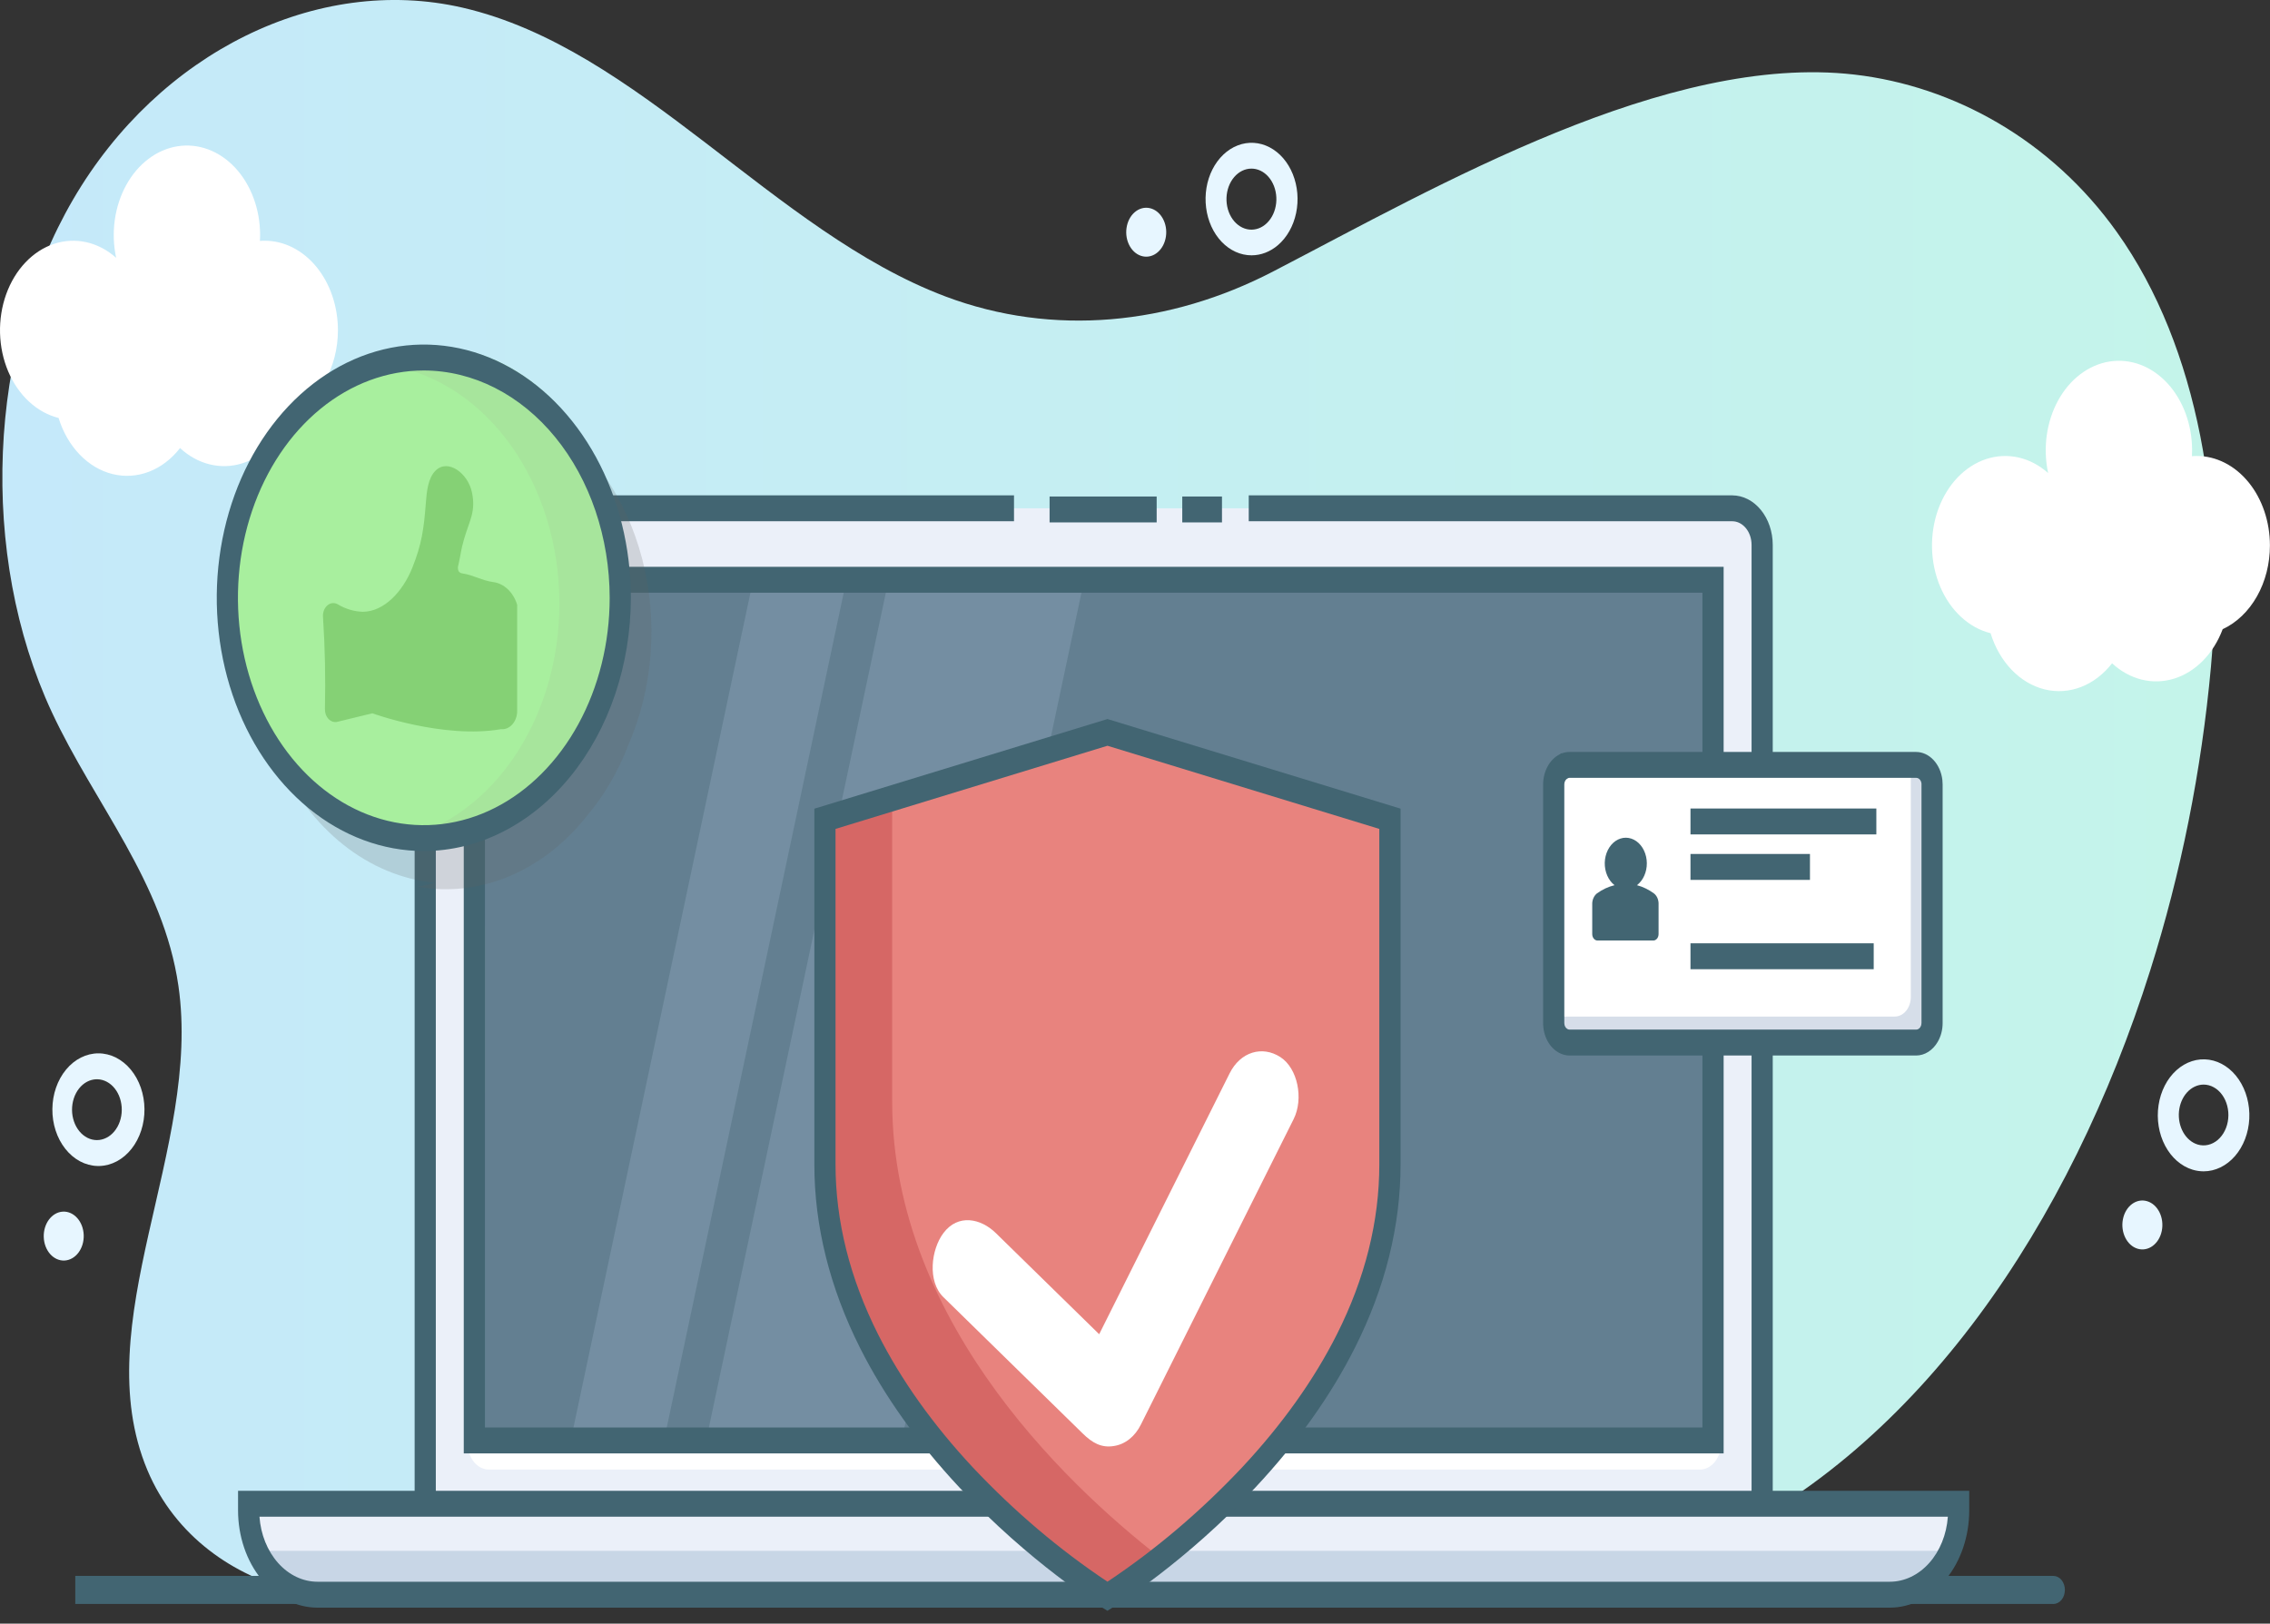
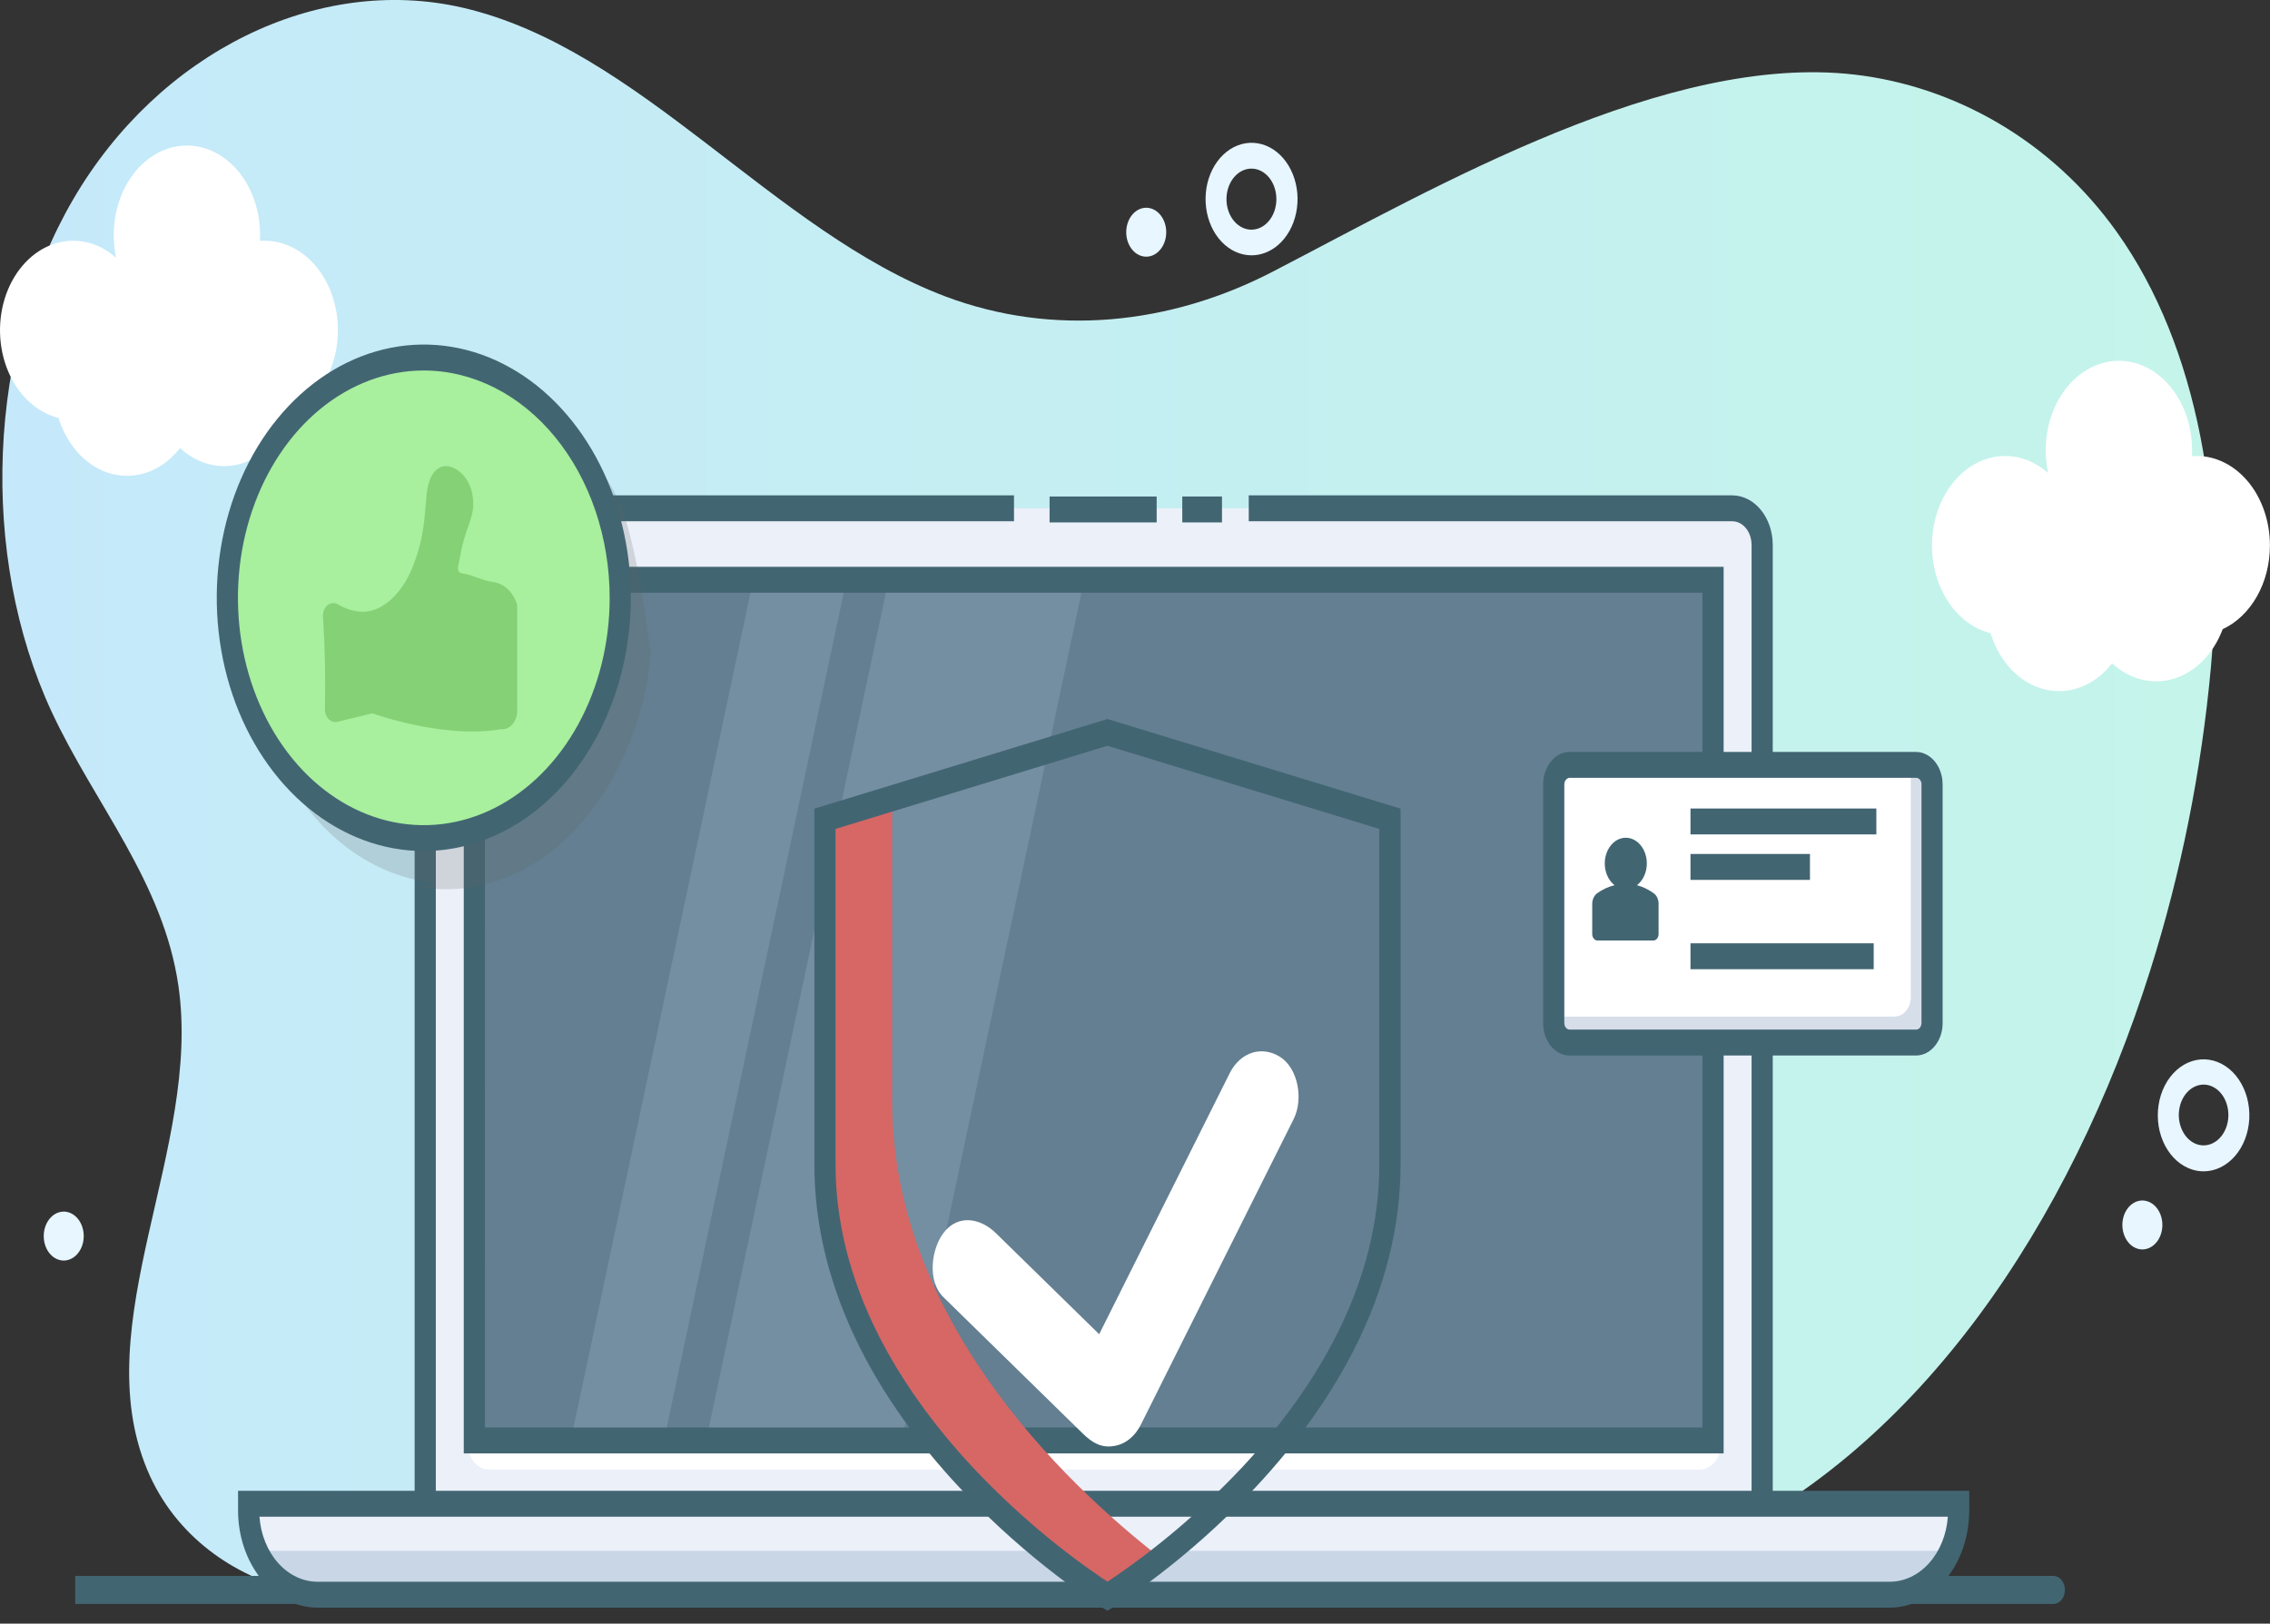
<svg xmlns="http://www.w3.org/2000/svg" width="123" height="88" viewBox="0 0 123 88" fill="none">
  <rect x="0" y="0" width="123" height="88" fill="#333333" stroke="none" />
  <path d="M116.51 52.593C112.163 66.363 103.991 78.427 92.639 83.729C91.162 84.417 89.655 85.001 88.124 85.478C80.025 88.004 71.164 87.126 63.698 82.522C60.53 80.567 57.64 77.983 54.46 76.056C51.28 74.129 47.649 72.868 44.187 73.819C41.207 74.638 38.693 76.985 36.161 79.076C30.193 84.006 23.017 87.907 15.95 86.214C12.698 85.436 9.496 83.281 7.986 79.678C4.648 71.713 10.943 62.243 9.668 53.434C8.852 47.797 5.126 43.575 2.809 38.599C-1.155 30.089 -0.686 18.784 3.962 10.81C8.61 2.835 17.191 -1.395 25.059 0.414C34.653 2.621 41.906 12.555 51.235 16.07C57.069 18.266 63.404 17.611 68.976 14.718C77.979 10.043 90.347 2.874 100.479 4.042C105.866 4.663 111.15 7.589 114.706 12.584C119.202 18.89 120.549 27.842 119.799 36.157C119.285 41.786 118.179 47.31 116.51 52.593Z" fill="url(#paint0_linear_233_2633)" />
  <path d="M119.402 63.485C119.202 63.484 119.003 63.455 118.809 63.397C118.195 63.212 117.662 62.748 117.319 62.099C116.975 61.45 116.847 60.665 116.961 59.904C117.074 59.143 117.421 58.464 117.93 58.005C118.439 57.547 119.072 57.343 119.699 57.436C120.327 57.529 120.901 57.911 121.306 58.505C121.711 59.099 121.915 59.86 121.878 60.632C121.84 61.404 121.562 62.129 121.102 62.659C120.642 63.189 120.034 63.484 119.402 63.485ZM119.402 58.783C119.073 58.785 118.756 58.933 118.51 59.201C118.265 59.468 118.108 59.837 118.068 60.236C118.03 60.636 118.111 61.039 118.299 61.37C118.485 61.7 118.765 61.936 119.084 62.033C119.269 62.087 119.461 62.093 119.648 62.05C119.835 62.007 120.012 61.916 120.168 61.783C120.324 61.65 120.456 61.478 120.553 61.279C120.651 61.08 120.714 60.857 120.736 60.626C120.759 60.395 120.741 60.161 120.684 59.939C120.628 59.717 120.533 59.512 120.407 59.338C120.281 59.164 120.127 59.025 119.953 58.929C119.78 58.833 119.592 58.784 119.402 58.783Z" fill="#E7F6FF" />
  <path d="M117.138 66.703C117.279 65.992 116.922 65.275 116.34 65.103C115.758 64.93 115.173 65.367 115.031 66.079C114.891 66.79 115.247 67.507 115.829 67.68C116.411 67.852 116.997 67.415 117.138 66.703Z" fill="#E7F6FF" />
-   <path d="M5.278 63.195C4.621 63.178 3.997 62.844 3.54 62.266C3.083 61.688 2.83 60.914 2.838 60.11C2.845 59.306 3.111 58.538 3.578 57.973C4.045 57.407 4.676 57.09 5.333 57.09C5.99 57.09 6.62 57.407 7.088 57.973C7.555 58.538 7.821 59.306 7.828 60.11C7.835 60.914 7.583 61.688 7.126 62.266C6.669 62.844 6.044 63.178 5.387 63.195H5.278ZM5.278 58.495H5.222C4.867 58.504 4.53 58.684 4.283 58.996C4.036 59.308 3.9 59.727 3.903 60.161C3.907 60.595 4.051 61.01 4.303 61.315C4.556 61.621 4.896 61.792 5.251 61.792C5.606 61.792 5.946 61.621 6.199 61.315C6.451 61.01 6.595 60.595 6.598 60.161C6.602 59.727 6.466 59.308 6.219 58.996C5.972 58.684 5.635 58.504 5.28 58.495H5.278Z" fill="#E7F6FF" />
  <path d="M3.5 68.319C4.098 68.287 4.562 67.668 4.536 66.937C4.51 66.205 4.004 65.638 3.407 65.669C2.809 65.701 2.345 66.32 2.371 67.051C2.396 67.783 2.902 68.35 3.5 68.319Z" fill="#E7F6FF" />
  <path d="M67.818 13.838C67.222 13.839 66.647 13.579 66.194 13.105C65.742 12.631 65.443 11.974 65.353 11.254C65.262 10.534 65.384 9.798 65.698 9.18C66.013 8.561 66.498 8.1 67.065 7.881C67.633 7.661 68.246 7.698 68.794 7.984C69.342 8.27 69.788 8.786 70.051 9.44C70.314 10.093 70.378 10.84 70.23 11.546C70.082 12.252 69.733 12.869 69.245 13.287C68.827 13.645 68.329 13.837 67.818 13.838ZM67.81 9.139C67.462 9.138 67.127 9.302 66.875 9.597C66.623 9.891 66.474 10.293 66.458 10.719C66.442 11.145 66.561 11.562 66.791 11.883C67.02 12.203 67.342 12.403 67.689 12.441C68.036 12.479 68.381 12.352 68.653 12.085C68.926 11.819 69.103 11.435 69.149 11.012C69.195 10.59 69.106 10.162 68.901 9.818C68.696 9.473 68.389 9.239 68.046 9.164C67.969 9.147 67.889 9.139 67.81 9.139Z" fill="#E7F6FF" />
  <path d="M62.731 13.671C63.221 13.251 63.34 12.424 62.996 11.825C62.652 11.225 61.977 11.08 61.486 11.5C60.996 11.921 60.878 12.748 61.221 13.347C61.565 13.947 62.241 14.092 62.731 13.671Z" fill="#E7F6FF" />
  <path d="M122.996 29.565C122.996 28.278 122.578 27.044 121.835 26.134C121.091 25.224 120.083 24.713 119.031 24.713C118.943 24.713 118.856 24.713 118.77 24.724C118.776 24.619 118.779 24.512 118.779 24.404C118.779 23.715 118.658 23.033 118.426 22.405C118.193 21.777 117.855 21.217 117.431 20.761C117.007 20.306 116.51 19.967 115.971 19.765C115.432 19.564 114.864 19.506 114.305 19.594C113.746 19.682 113.209 19.916 112.729 20.278C112.25 20.64 111.839 21.123 111.524 21.695C111.209 22.267 110.998 22.915 110.903 23.594C110.81 24.274 110.835 24.971 110.978 25.638C110.499 25.213 109.948 24.924 109.365 24.793C108.783 24.663 108.184 24.693 107.613 24.883C107.041 25.072 106.512 25.416 106.063 25.888C105.614 26.36 105.259 26.95 105.019 27.613C104.781 28.276 104.668 28.996 104.687 29.72C104.706 30.444 104.857 31.153 105.129 31.796C105.401 32.44 105.787 33 106.26 33.436C106.732 33.873 107.279 34.174 107.859 34.319C108.096 35.087 108.488 35.77 109 36.302C109.511 36.834 110.125 37.199 110.783 37.362C111.44 37.525 112.122 37.481 112.762 37.234C113.402 36.987 113.98 36.545 114.443 35.95C114.917 36.387 115.464 36.689 116.045 36.833C116.627 36.977 117.226 36.959 117.801 36.782C118.377 36.605 118.912 36.272 119.368 35.808C119.824 35.344 120.188 34.761 120.436 34.101C121.189 33.752 121.836 33.131 122.294 32.321C122.752 31.511 122.996 30.549 122.996 29.565Z" fill="white" />
  <path d="M18.311 17.903C18.311 17.266 18.209 16.635 18.01 16.046C17.811 15.457 17.519 14.921 17.151 14.47C16.783 14.019 16.346 13.661 15.864 13.417C15.383 13.173 14.867 13.047 14.346 13.047C14.258 13.047 14.171 13.047 14.085 13.058C14.091 12.953 14.094 12.846 14.094 12.738C14.094 12.049 13.974 11.367 13.741 10.739C13.509 10.111 13.17 9.551 12.746 9.095C12.323 8.64 11.825 8.301 11.286 8.099C10.747 7.898 10.179 7.84 9.62 7.928C9.061 8.016 8.524 8.249 8.045 8.612C7.565 8.974 7.154 9.457 6.84 10.029C6.525 10.601 6.313 11.249 6.219 11.928C6.125 12.608 6.15 13.305 6.293 13.972C5.814 13.546 5.263 13.258 4.681 13.127C4.098 12.997 3.5 13.027 2.928 13.216C2.357 13.406 1.827 13.749 1.379 14.222C0.93 14.694 0.573 15.284 0.335 15.947C0.097 16.61 -0.017 17.33 0.002 18.054C0.021 18.778 0.172 19.487 0.444 20.13C0.717 20.773 1.103 21.334 1.576 21.77C2.048 22.207 2.594 22.508 3.174 22.653C3.411 23.421 3.804 24.102 4.315 24.634C4.826 25.166 5.439 25.53 6.097 25.693C6.754 25.856 7.435 25.812 8.075 25.566C8.715 25.32 9.293 24.878 9.756 24.284C10.229 24.721 10.776 25.023 11.358 25.167C11.939 25.311 12.539 25.294 13.114 25.116C13.689 24.939 14.224 24.606 14.68 24.142C15.136 23.678 15.501 23.095 15.748 22.435C16.501 22.087 17.149 21.467 17.607 20.657C18.064 19.848 18.31 18.887 18.311 17.903Z" fill="white" />
  <path d="M91.26 86.933H34.209V85.412H91.26C91.425 85.412 91.583 85.492 91.699 85.634C91.816 85.777 91.881 85.971 91.881 86.172C91.881 86.374 91.816 86.567 91.699 86.71C91.583 86.853 91.425 86.933 91.26 86.933Z" fill="#426572" />
-   <path d="M31.658 86.933H28.17C28.005 86.933 27.847 86.853 27.73 86.71C27.614 86.567 27.548 86.374 27.548 86.172C27.548 85.971 27.614 85.777 27.73 85.634C27.847 85.492 28.005 85.412 28.17 85.412H31.658C31.823 85.412 31.981 85.492 32.098 85.634C32.214 85.777 32.28 85.971 32.28 86.172C32.28 86.374 32.214 86.567 32.098 86.71C31.981 86.853 31.823 86.933 31.658 86.933Z" fill="#426572" />
  <path d="M25.906 86.933H24.794C24.63 86.933 24.471 86.853 24.355 86.71C24.238 86.567 24.173 86.374 24.173 86.172C24.173 85.971 24.238 85.777 24.355 85.634C24.471 85.492 24.63 85.412 24.794 85.412H25.906C26.071 85.412 26.229 85.492 26.346 85.634C26.462 85.777 26.528 85.971 26.528 86.172C26.528 86.374 26.462 86.567 26.346 86.71C26.229 86.853 26.071 86.933 25.906 86.933Z" fill="#426572" />
  <path d="M111.264 86.933H93.729V85.412H111.264C111.429 85.412 111.587 85.492 111.704 85.634C111.821 85.777 111.886 85.971 111.886 86.172C111.886 86.374 111.821 86.567 111.704 86.71C111.587 86.853 111.429 86.933 111.264 86.933Z" fill="#426572" />
  <path d="M21.615 86.933H4.079V85.412H21.615C21.779 85.412 21.938 85.492 22.054 85.634C22.171 85.777 22.236 85.971 22.236 86.172C22.236 86.374 22.171 86.567 22.054 86.71C21.938 86.853 21.779 86.933 21.615 86.933Z" fill="#426572" />
  <path d="M24.319 27.55H94.208C94.375 27.55 94.542 27.59 94.697 27.669C94.852 27.747 94.992 27.863 95.111 28.008C95.23 28.153 95.324 28.325 95.388 28.515C95.452 28.704 95.485 28.908 95.485 29.113V83.35H23.041V29.113C23.041 28.908 23.074 28.704 23.138 28.515C23.203 28.325 23.297 28.153 23.415 28.008C23.534 27.863 23.675 27.747 23.83 27.669C23.985 27.59 24.151 27.55 24.319 27.55Z" fill="#EBF0F9" />
  <path d="M92.966 31.421H25.847V78.332H92.966V31.421Z" fill="#637F91" />
  <path d="M25.345 78.245H93.251C93.251 78.617 93.13 78.974 92.915 79.237C92.7 79.501 92.408 79.649 92.104 79.649H26.493C26.189 79.649 25.897 79.501 25.681 79.237C25.466 78.974 25.345 78.617 25.345 78.245Z" fill="white" />
  <g opacity="0.5">
    <path opacity="0.5" d="M45.903 31.246L35.868 78.597H30.814L40.849 31.246H45.903Z" fill="#A7BCD5" />
    <path opacity="0.5" d="M58.784 31.246L48.749 78.597H38.151L48.186 31.246H58.784Z" fill="#A7BCD5" />
  </g>
  <path d="M96.056 84.052H22.467V32.869C22.469 31.273 22.988 29.742 23.91 28.613C24.833 27.484 26.084 26.849 27.389 26.848H54.944V28.252H27.389C26.389 28.253 25.429 28.74 24.722 29.606C24.014 30.471 23.616 31.645 23.615 32.869V82.647H94.909V29.531C94.909 29.192 94.798 28.866 94.602 28.627C94.406 28.387 94.141 28.252 93.863 28.252H67.663V26.848H93.863C94.445 26.85 95.001 27.133 95.412 27.636C95.823 28.139 96.055 28.82 96.056 29.531V84.052Z" fill="#426572" />
  <path d="M13.904 81.675H106.561V82.04C106.561 83.251 106.168 84.411 105.469 85.267C104.768 86.123 103.82 86.604 102.831 86.604H17.634C16.645 86.604 15.696 86.123 14.997 85.267C14.297 84.411 13.904 83.251 13.904 82.04V81.675Z" fill="#EBF0F9" />
  <path opacity="0.5" d="M106.088 84.054C105.884 84.702 105.524 85.258 105.057 85.651C104.589 86.044 104.035 86.254 103.468 86.254H16.423C15.856 86.254 15.302 86.044 14.834 85.651C14.366 85.258 14.007 84.702 13.803 84.054H106.088Z" fill="#A7BCD5" />
  <path d="M102.399 87.133H17.203C16.062 87.131 14.968 86.576 14.161 85.589C13.354 84.602 12.9 83.263 12.899 81.867V80.8H106.703V81.867C106.702 83.263 106.248 84.602 105.442 85.589C104.634 86.576 103.54 87.131 102.399 87.133ZM14.059 82.203C14.128 83.165 14.489 84.061 15.071 84.713C15.653 85.366 16.414 85.728 17.204 85.728H102.4C103.189 85.728 103.951 85.366 104.533 84.713C105.115 84.061 105.476 83.165 105.545 82.203H14.059Z" fill="#426572" />
  <path d="M93.395 78.771H25.129V30.72H93.395V78.771ZM26.276 77.367H92.247V32.124H26.277L26.276 77.367Z" fill="#426572" />
  <path d="M104.835 42.688V55.626C104.833 55.905 104.742 56.171 104.581 56.369C104.42 56.566 104.202 56.677 103.974 56.679H85.196C85.075 56.679 84.956 56.648 84.846 56.588C84.693 56.505 84.563 56.37 84.472 56.199C84.38 56.028 84.332 55.828 84.332 55.624V42.688C84.332 42.474 84.384 42.266 84.483 42.09C84.582 41.914 84.722 41.779 84.885 41.703C84.983 41.656 85.088 41.632 85.193 41.632H103.968C104.176 41.633 104.377 41.725 104.535 41.892C104.691 42.059 104.794 42.29 104.823 42.541C104.83 42.59 104.834 42.639 104.835 42.688Z" fill="white" />
  <path d="M104.691 42.335V55.273C104.689 55.552 104.598 55.819 104.437 56.016C104.276 56.213 104.058 56.325 103.83 56.327H85.052C84.931 56.327 84.812 56.296 84.702 56.235C84.549 56.153 84.419 56.018 84.328 55.847C84.236 55.675 84.188 55.475 84.188 55.271V55.096H102.677C102.904 55.094 103.122 54.982 103.284 54.785C103.445 54.588 103.536 54.321 103.537 54.042V41.28H103.824C104.032 41.281 104.233 41.373 104.391 41.54C104.547 41.707 104.65 41.937 104.679 42.189C104.686 42.237 104.69 42.286 104.691 42.335Z" fill="#D6DEE9" />
  <path d="M103.827 57.208H85.052C84.85 57.208 84.65 57.156 84.466 57.054C84.213 56.917 83.997 56.691 83.846 56.407C83.694 56.121 83.614 55.789 83.614 55.449V42.512C83.616 42.164 83.701 41.825 83.859 41.536C84.017 41.247 84.241 41.022 84.504 40.888L84.599 40.825H84.645C84.776 40.778 84.912 40.754 85.048 40.755H103.824C104.17 40.756 104.504 40.91 104.765 41.188C105.026 41.465 105.197 41.849 105.247 42.268C105.256 42.349 105.261 42.43 105.261 42.512V55.45C105.262 55.816 105.168 56.172 104.994 56.469C104.861 56.697 104.686 56.883 104.483 57.011C104.281 57.139 104.056 57.207 103.827 57.208ZM84.88 42.23C84.843 42.263 84.814 42.305 84.793 42.355C84.773 42.404 84.762 42.458 84.762 42.513V55.45C84.762 55.519 84.778 55.586 84.809 55.644C84.84 55.701 84.883 55.746 84.935 55.773C84.972 55.794 85.011 55.804 85.052 55.804H103.827C103.873 55.803 103.919 55.79 103.96 55.764C104.001 55.737 104.036 55.699 104.063 55.653C104.097 55.593 104.116 55.522 104.116 55.449V42.512C104.117 42.497 104.117 42.483 104.116 42.468C104.107 42.382 104.073 42.304 104.021 42.247C103.967 42.19 103.9 42.158 103.829 42.158H85.052C85.025 42.157 84.998 42.162 84.972 42.172L84.88 42.23Z" fill="#426572" />
  <path d="M89.617 48.421C89.332 48.213 89.022 48.062 88.698 47.976C88.864 47.85 89 47.674 89.093 47.465C89.187 47.257 89.236 47.022 89.234 46.784C89.232 46.543 89.179 46.306 89.079 46.097C88.98 45.888 88.838 45.714 88.667 45.592C88.496 45.471 88.303 45.406 88.105 45.403C87.907 45.401 87.713 45.462 87.54 45.579C87.367 45.697 87.223 45.867 87.12 46.074C87.017 46.28 86.96 46.516 86.954 46.758C86.949 46.999 86.994 47.238 87.087 47.452C87.18 47.666 87.316 47.846 87.483 47.976C87.146 48.058 86.822 48.21 86.526 48.425C86.454 48.483 86.393 48.561 86.35 48.652C86.306 48.744 86.28 48.847 86.275 48.953V50.625C86.275 50.718 86.305 50.807 86.359 50.873C86.413 50.939 86.486 50.976 86.562 50.976H89.583C89.659 50.976 89.732 50.939 89.786 50.873C89.84 50.807 89.87 50.718 89.87 50.625V48.95C89.866 48.844 89.841 48.74 89.797 48.647C89.753 48.555 89.691 48.478 89.617 48.421Z" fill="#426572" />
  <path d="M101.67 43.82H91.599V45.224H101.67V43.82Z" fill="#426572" />
  <path d="M98.073 46.284H91.599V47.689H98.073V46.284Z" fill="#426572" />
  <path d="M101.527 51.126H91.599V52.53H101.527V51.126Z" fill="#426572" />
-   <path d="M60.314 86.519C60.314 86.519 75.623 77.157 75.623 63.108V44.377L60.314 39.697L45.006 44.377V63.107C45.006 77.154 60.314 86.519 60.314 86.519Z" fill="#E8837E" />
  <path d="M63.348 84.794C62.365 85.588 61.349 86.32 60.304 86.987C60.304 86.987 44.996 77.626 44.996 63.575V44.846L48.343 43.822V59.699C48.343 71.939 58.456 81.09 63.348 84.794Z" fill="#D66765" />
  <path d="M60.008 87.302L59.752 87.145C59.593 87.048 55.814 84.717 51.976 80.608C49.71 78.182 47.902 75.643 46.603 73.058C44.959 69.79 44.126 66.442 44.126 63.112V43.83L60.008 38.971L60.148 39.013L75.89 43.828V63.106C75.89 66.442 75.057 69.79 73.413 73.052C72.113 75.637 70.306 78.176 68.04 80.602C64.202 84.712 60.423 87.038 60.264 87.139L60.008 87.302ZM45.273 44.926V63.106C45.273 66.178 46.049 69.279 47.58 72.322C48.823 74.787 50.553 77.219 52.731 79.551C54.968 81.924 57.408 83.995 60.008 85.726C62.615 83.989 65.061 81.912 67.303 79.531C69.477 77.201 71.207 74.771 72.442 72.314C73.973 69.272 74.738 66.179 74.738 63.112V44.926L60.008 40.419L45.273 44.926Z" fill="#426572" />
  <path d="M51.115 70.301L57.73 76.776L58.669 77.695C59.187 78.203 59.679 78.483 60.356 78.372C60.657 78.327 60.947 78.199 61.201 77.996C61.455 77.793 61.668 77.521 61.823 77.202L69.063 62.719L70.096 60.654C70.645 59.556 70.322 57.903 69.376 57.292C68.397 56.659 67.213 57.002 66.628 58.173L59.388 72.655L58.355 74.72L61.511 74.223L54.899 67.751L53.959 66.831C53.141 66.029 51.908 65.778 51.119 66.831C50.449 67.722 50.243 69.448 51.119 70.306L51.115 70.301Z" fill="white" />
-   <path opacity="0.2" d="M34.049 40.37C34.717 38.835 35.128 37.151 35.256 35.419C35.384 33.687 35.227 31.941 34.795 30.284C34.362 28.627 33.663 27.093 32.738 25.772C31.813 24.451 30.681 23.37 29.409 22.593C28.137 21.816 26.751 21.358 25.332 21.247C23.913 21.137 22.491 21.374 21.148 21.947C19.806 22.52 18.571 23.416 17.516 24.581C16.461 25.748 15.608 27.16 15.006 28.736C14.176 30.644 13.747 32.775 13.757 34.937C13.767 37.098 14.217 39.222 15.066 41.118C15.915 43.014 17.136 44.621 18.619 45.796C20.102 46.97 21.801 47.675 23.563 47.846C23.255 47.935 22.943 48.007 22.626 48.062C24.294 48.356 25.994 48.162 27.588 47.496C29.182 46.83 30.624 45.71 31.796 44.229C32.733 43.122 33.497 41.814 34.049 40.37Z" fill="#606060" />
+   <path opacity="0.2" d="M34.049 40.37C34.717 38.835 35.128 37.151 35.256 35.419C34.362 28.627 33.663 27.093 32.738 25.772C31.813 24.451 30.681 23.37 29.409 22.593C28.137 21.816 26.751 21.358 25.332 21.247C23.913 21.137 22.491 21.374 21.148 21.947C19.806 22.52 18.571 23.416 17.516 24.581C16.461 25.748 15.608 27.16 15.006 28.736C14.176 30.644 13.747 32.775 13.757 34.937C13.767 37.098 14.217 39.222 15.066 41.118C15.915 43.014 17.136 44.621 18.619 45.796C20.102 46.97 21.801 47.675 23.563 47.846C23.255 47.935 22.943 48.007 22.626 48.062C24.294 48.356 25.994 48.162 27.588 47.496C29.182 46.83 30.624 45.71 31.796 44.229C32.733 43.122 33.497 41.814 34.049 40.37Z" fill="#606060" />
  <path d="M23.218 44.804C29.097 44.804 33.863 38.974 33.863 31.781C33.863 24.588 29.097 18.757 23.218 18.757C17.339 18.757 12.573 24.588 12.573 31.781C12.573 38.974 17.339 44.804 23.218 44.804Z" fill="#A8EF9E" />
-   <path d="M33.355 32.711C33.355 34.578 33.026 36.424 32.392 38.122C31.758 39.821 30.832 41.332 29.679 42.554C28.525 43.777 27.17 44.682 25.705 45.207C24.241 45.733 22.701 45.867 21.19 45.6C23.723 45.152 26.04 43.603 27.715 41.236C29.39 38.868 30.312 35.842 30.312 32.711C30.312 29.579 29.39 26.553 27.715 24.186C26.04 21.819 23.723 20.269 21.19 19.821C22.701 19.555 24.241 19.689 25.706 20.214C27.171 20.74 28.526 21.644 29.68 22.867C30.834 24.089 31.759 25.601 32.393 27.3C33.028 28.998 33.356 30.844 33.356 32.711H33.355Z" fill="#A7E59C" />
  <path d="M22.965 46.126C20.746 46.126 18.577 45.321 16.732 43.813C14.887 42.305 13.448 40.161 12.599 37.653C11.75 35.145 11.528 32.385 11.961 29.723C12.393 27.06 13.462 24.614 15.031 22.695C16.6 20.775 18.599 19.468 20.776 18.938C22.952 18.409 25.208 18.68 27.258 19.72C29.308 20.759 31.06 22.518 32.293 24.775C33.525 27.033 34.183 29.686 34.183 32.401C34.179 36.04 32.996 39.528 30.893 42.101C28.79 44.674 25.939 46.121 22.965 46.126ZM22.965 20.08C20.973 20.08 19.026 20.802 17.369 22.156C15.713 23.51 14.422 25.434 13.66 27.685C12.897 29.937 12.698 32.414 13.086 34.804C13.475 37.195 14.434 39.39 15.842 41.114C17.251 42.837 19.045 44.01 20.999 44.486C22.953 44.962 24.977 44.718 26.818 43.785C28.658 42.852 30.231 41.273 31.338 39.247C32.444 37.221 33.035 34.838 33.035 32.401C33.032 29.135 31.971 26.003 30.083 23.693C28.195 21.383 25.635 20.084 22.965 20.08Z" fill="#426572" />
  <path d="M66.213 26.91H64.061V28.314H66.213V26.91Z" fill="#426572" />
  <path d="M62.674 26.91H56.872V28.314H62.674V26.91Z" fill="#426572" />
  <path d="M27.149 39.52C24.025 40.062 20.174 38.66 20.174 38.66L18.276 39.122C18.193 39.142 18.107 39.138 18.025 39.112C17.943 39.085 17.867 39.036 17.803 38.969C17.738 38.901 17.687 38.817 17.653 38.722C17.619 38.627 17.603 38.524 17.606 38.42C17.645 36.759 17.61 35.097 17.502 33.44C17.493 33.32 17.509 33.2 17.549 33.09C17.59 32.981 17.653 32.886 17.733 32.816C17.813 32.745 17.906 32.702 18.004 32.69C18.102 32.678 18.201 32.697 18.29 32.746C18.718 33.005 19.187 33.145 19.664 33.158C20.816 33.146 21.822 32.065 22.337 30.782C22.852 29.498 22.968 28.666 23.076 27.238C23.123 26.615 23.198 25.923 23.585 25.523C24.255 24.829 25.356 25.64 25.573 26.687C25.791 27.735 25.441 28.2 25.145 29.218C24.954 29.883 24.996 29.92 24.841 30.605C24.821 30.66 24.811 30.721 24.812 30.781C24.813 30.842 24.825 30.901 24.847 30.956C24.874 30.994 24.908 31.025 24.946 31.046C24.984 31.067 25.025 31.079 25.067 31.08C25.692 31.178 26.102 31.464 26.729 31.548C27.017 31.586 27.29 31.722 27.519 31.939C27.747 32.157 27.922 32.448 28.023 32.78V38.524C28.024 38.661 28.002 38.797 27.957 38.923C27.913 39.049 27.848 39.162 27.766 39.256C27.685 39.35 27.588 39.421 27.482 39.467C27.376 39.512 27.264 39.531 27.152 39.52H27.149Z" fill="#85D175" />
  <defs>
    <linearGradient id="paint0_linear_233_2633" x1="0.127" y1="43.434" x2="119.993" y2="43.434" gradientUnits="userSpaceOnUse">
      <stop stop-color="#C5E9FA" />
      <stop offset="1" stop-color="#C4F4EA" />
    </linearGradient>
  </defs>
</svg>